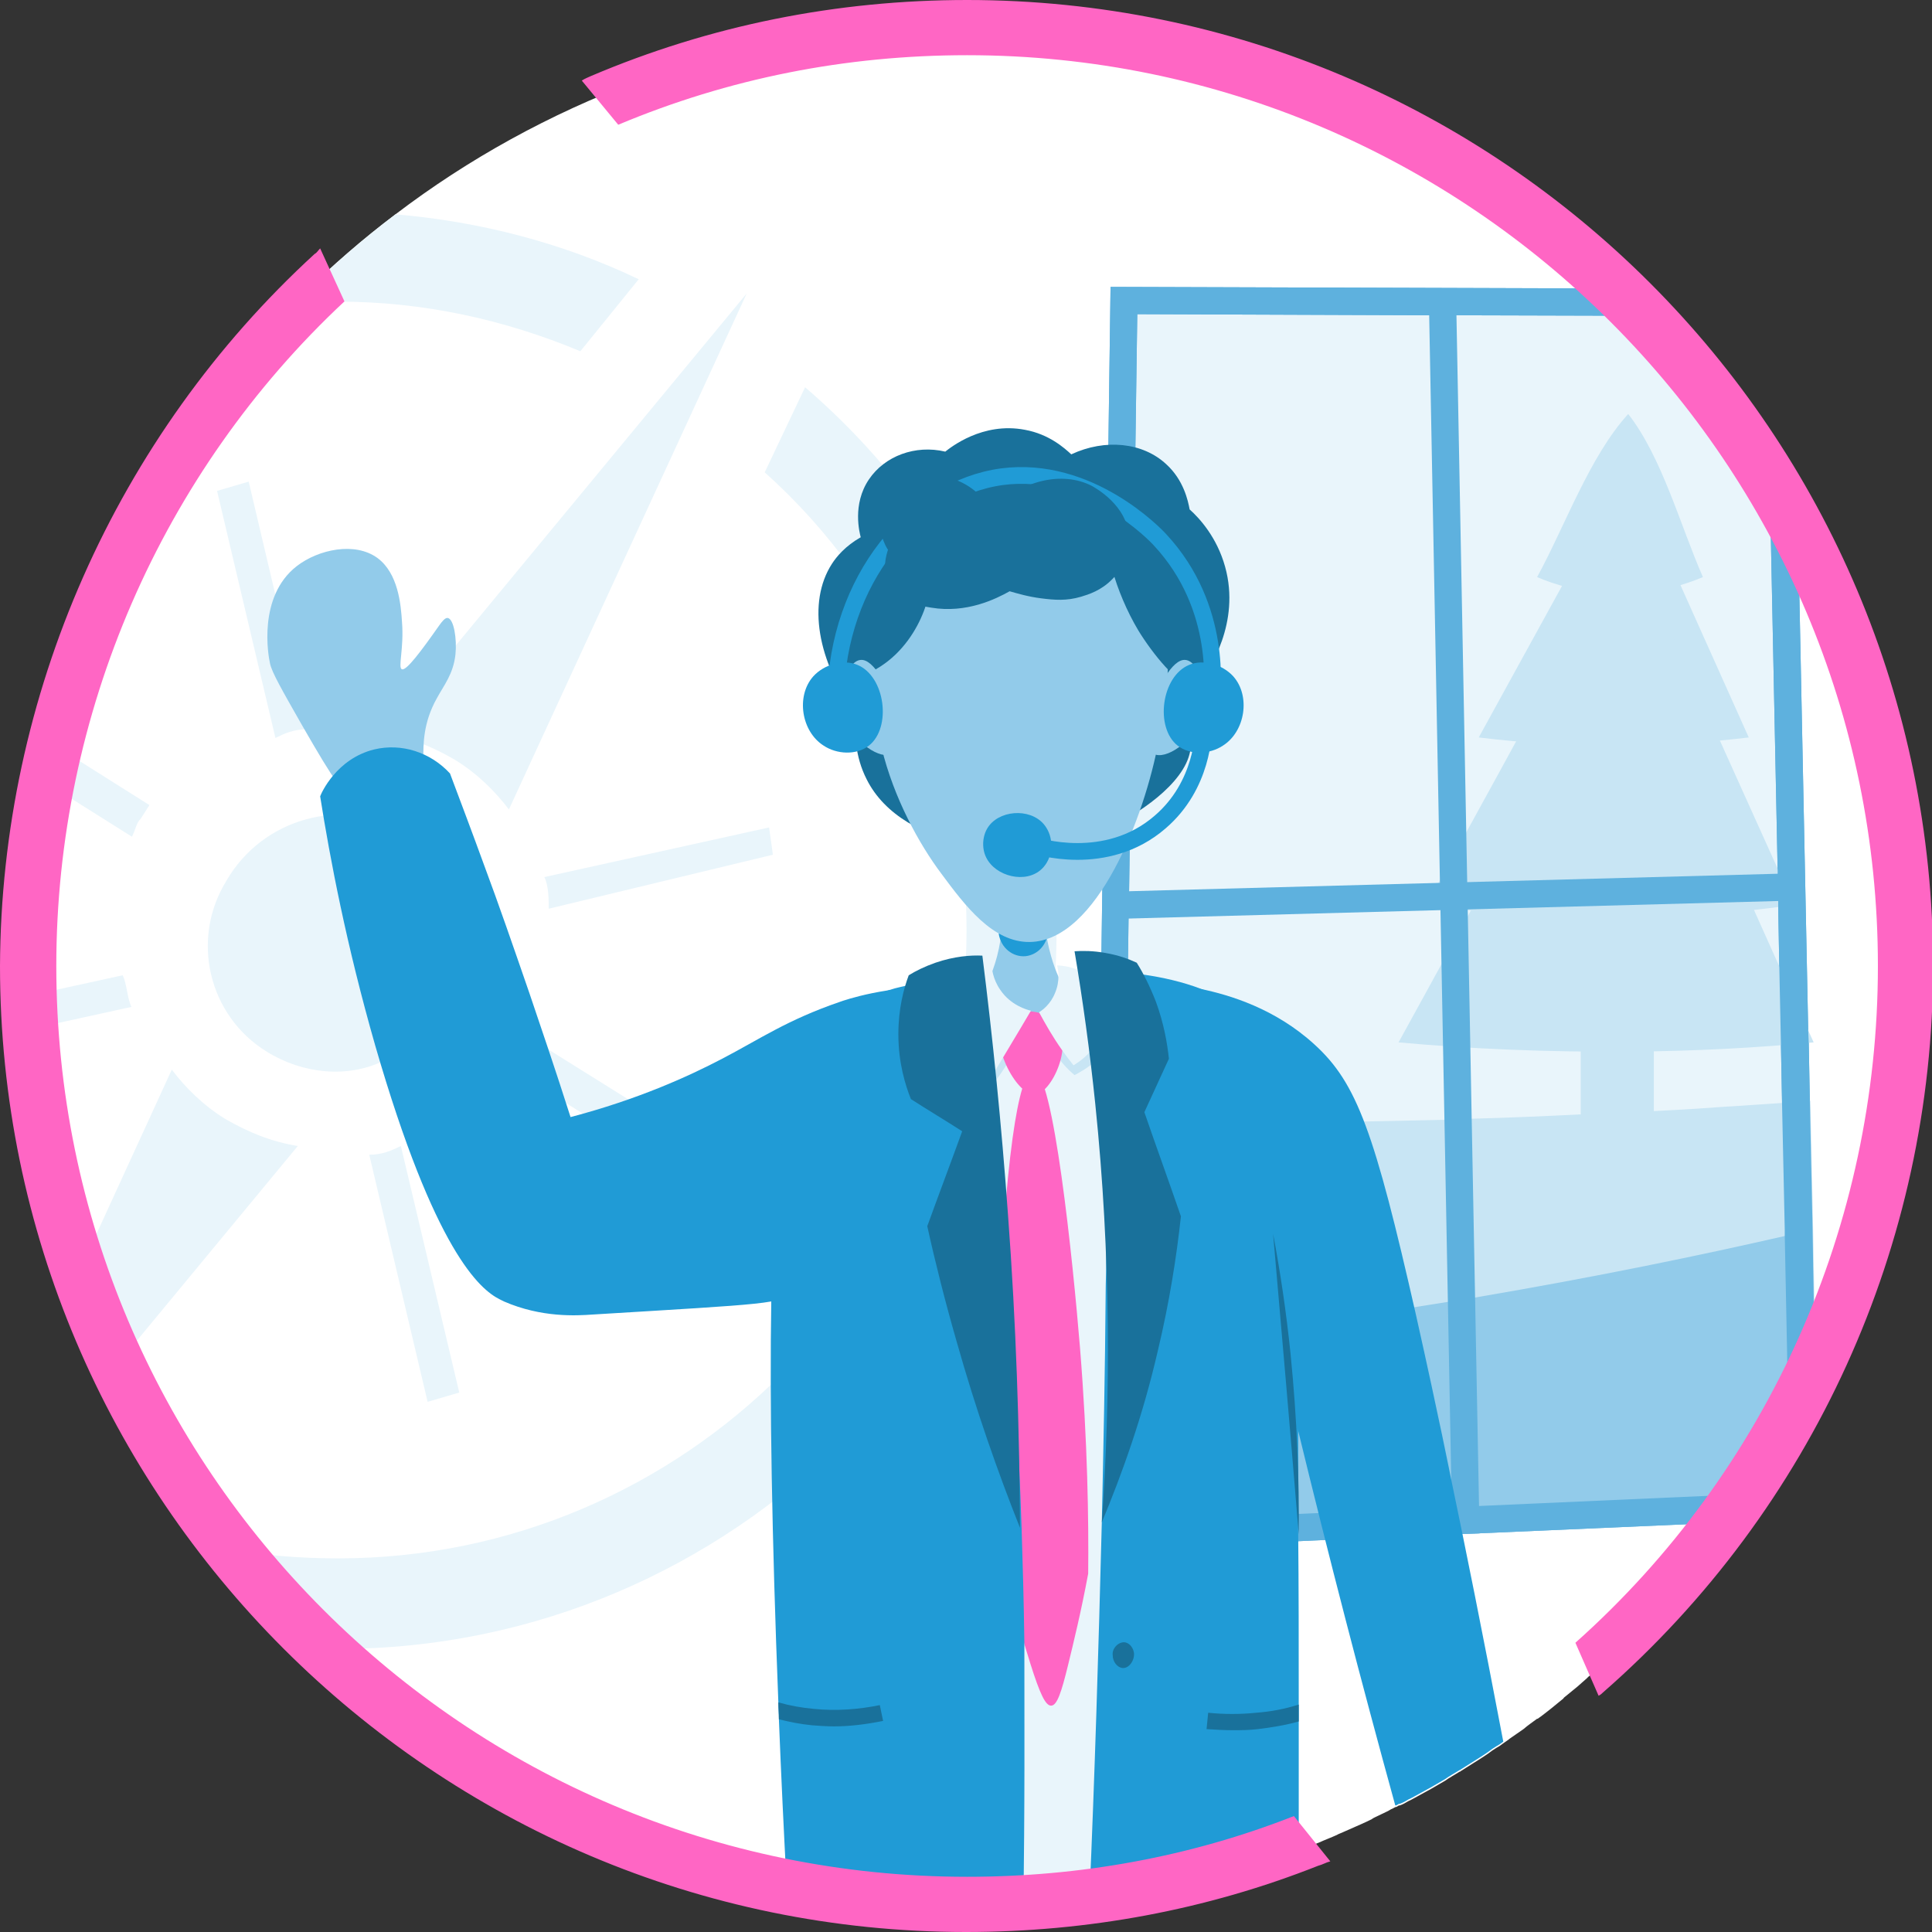
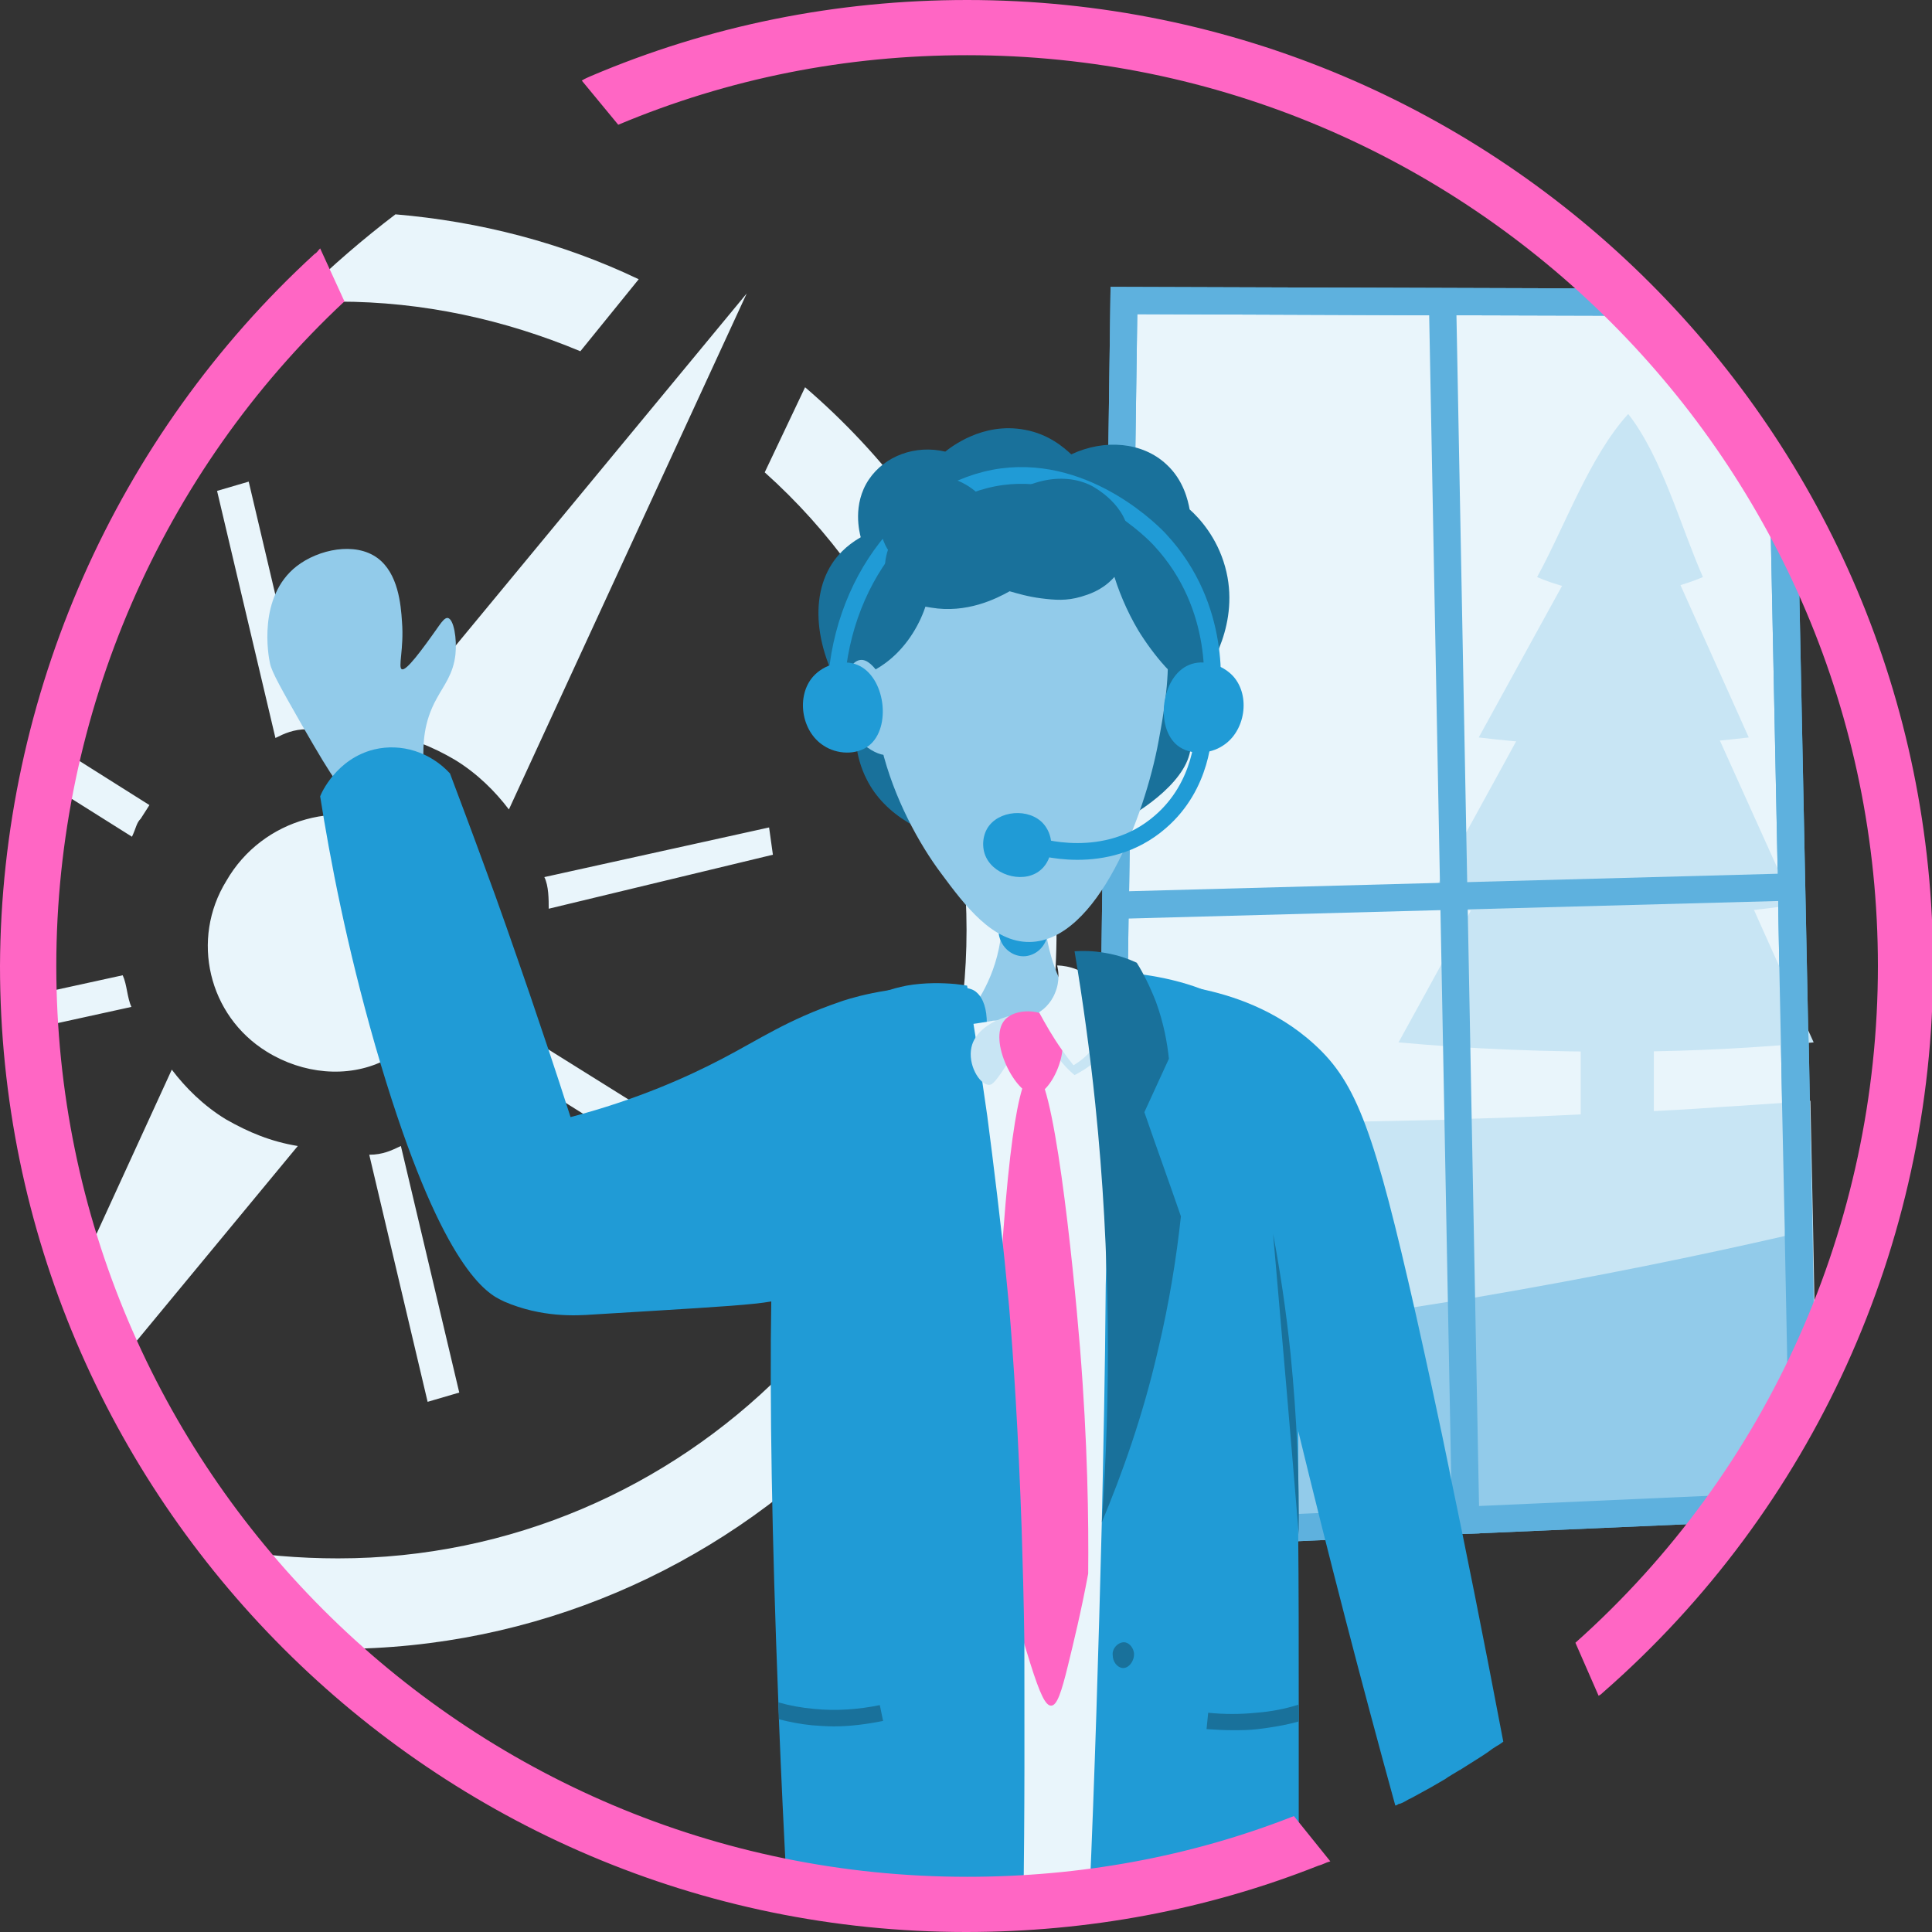
<svg xmlns="http://www.w3.org/2000/svg" width="346" height="346" viewBox="0 0 346 346" fill="none">
  <rect x="0" y="0" width="346" height="346" fill="#333333" stroke="none" />
  <g clip-path="url(#clip0_2789_9772)">
-     <path d="M342 173C342 175.833 341.902 178.568 341.805 181.304C341.609 185.895 341.219 190.388 340.632 194.882C340.535 195.371 340.535 195.859 340.437 196.445C340.437 196.543 340.437 196.738 340.339 196.836C339.655 201.916 338.679 206.8 337.506 211.684C336.334 216.667 334.966 221.649 333.306 226.435C332.036 230.147 330.766 233.86 329.203 237.474C328.812 238.353 328.421 239.232 328.128 240.112C327.151 242.261 326.175 244.508 325.198 246.657L324.807 247.341C324.416 248.22 323.928 249.099 323.537 249.978C323.342 250.369 323.146 250.76 322.951 251.053C322.951 251.15 322.853 251.248 322.853 251.346C322.853 251.443 322.755 251.443 322.755 251.541C322.365 252.323 321.974 253.104 321.486 253.886C321.192 254.472 320.802 255.058 320.509 255.644C320.411 255.839 320.313 256.035 320.118 256.23C320.02 256.328 320.02 256.523 319.923 256.621C319.727 257.012 319.434 257.402 319.239 257.793C318.946 258.184 318.75 258.672 318.457 259.063C318.36 259.258 318.164 259.552 318.066 259.747C317.871 260.138 317.676 260.431 317.383 260.821C317.09 261.212 316.894 261.603 316.601 262.091C316.406 262.482 316.113 262.775 315.917 263.166C315.038 264.631 314.061 266.097 313.084 267.562C312.694 268.148 312.303 268.734 311.912 269.32C311.717 269.613 311.521 269.906 311.326 270.102C310.74 270.981 310.154 271.763 309.568 272.642C309.372 272.837 309.275 273.032 309.079 273.326C307.418 275.572 305.758 277.721 303.999 279.871C303.413 280.554 302.827 281.336 302.241 282.02C301.85 282.508 301.362 283.094 300.971 283.583C300.287 284.462 299.506 285.243 298.822 286.025C298.138 286.806 297.454 287.49 296.771 288.174C296.673 288.272 296.575 288.369 296.477 288.565C295.891 289.151 295.403 289.737 294.817 290.323C294.621 290.616 294.328 290.812 294.035 291.105C293.645 291.495 293.254 291.886 292.863 292.277C292.57 292.57 292.277 292.863 291.984 293.254C291.886 293.352 291.691 293.547 291.593 293.645C290.909 294.328 290.225 294.915 289.542 295.598C289.346 295.696 289.249 295.891 289.053 296.087C288.369 296.673 287.783 297.357 287.099 297.943C286.611 298.431 286.025 298.92 285.536 299.408C285.146 299.701 284.853 299.994 284.462 300.287C284.364 300.385 284.266 300.483 284.169 300.58C283.583 301.069 283.094 301.557 282.508 302.046C281.824 302.632 281.043 303.218 280.359 303.804C280.261 303.902 280.066 304 279.968 304.195C279.284 304.781 278.503 305.367 277.819 305.953C277.038 306.539 276.256 307.223 275.377 307.809C275.377 307.809 275.377 307.809 275.279 307.809C274.498 308.395 273.618 308.982 272.837 309.665C271.958 310.252 271.176 310.838 270.297 311.424L270.199 311.521C269.906 311.717 269.516 312.01 269.223 312.205C268.832 312.498 268.441 312.791 268.05 312.987C267.562 313.28 266.976 313.671 266.487 314.061C265.51 314.745 264.534 315.331 263.459 316.015C262.873 316.406 262.189 316.797 261.603 317.187C261.505 317.285 261.505 317.285 261.408 317.285C260.821 317.676 260.235 317.969 259.649 318.36C259.258 318.555 258.965 318.848 258.575 319.043C257.109 319.923 255.546 320.802 254.081 321.583C253.495 321.876 252.909 322.267 252.225 322.56C251.736 322.853 251.248 323.146 250.662 323.342H250.564C250.466 323.342 250.369 323.439 250.369 323.439C250.173 323.537 250.076 323.635 249.88 323.635C249.685 323.732 249.392 323.928 249.099 324.026L248.61 324.319C247.829 324.709 246.95 325.1 246.168 325.491C245.973 325.589 245.777 325.686 245.68 325.784C245.094 326.077 244.508 326.37 243.824 326.663C242.749 327.152 241.577 327.64 240.502 328.128C240.112 328.324 239.721 328.421 239.428 328.617C238.353 329.105 237.279 329.496 236.204 329.985C235.716 330.18 235.227 330.375 234.739 330.571C234.348 330.766 233.957 330.864 233.469 331.059C233.176 331.157 232.98 331.254 232.687 331.352C232.59 331.352 232.492 331.45 232.492 331.45C231.808 331.743 231.124 331.938 230.44 332.231C229.757 332.427 229.073 332.72 228.389 333.013C228.096 333.111 227.803 333.208 227.51 333.306C226.826 333.501 226.045 333.794 225.361 333.99C224.482 334.283 223.7 334.576 222.821 334.771C222.235 334.967 221.649 335.162 221.062 335.357C220.086 335.65 219.206 335.943 218.229 336.139C218.034 336.237 217.741 336.334 217.448 336.334C216.373 336.627 215.201 336.92 214.029 337.213C212.661 337.604 211.196 337.897 209.828 338.19C209.535 338.288 209.34 338.288 209.047 338.386C207.777 338.679 206.507 338.972 205.237 339.167C204.26 339.363 203.381 339.558 202.404 339.656C201.329 339.851 200.353 340.046 199.278 340.144C197.813 340.339 196.445 340.535 194.98 340.73C192.147 341.121 189.412 341.414 186.481 341.609C185.406 341.707 184.234 341.805 183.16 341.805C179.74 342 176.321 342.098 172.902 342.098C170.167 342.098 167.529 342 164.892 341.902C163.622 341.805 162.45 341.805 161.18 341.707C154.244 341.219 147.503 340.339 140.861 339.069C137.051 338.288 133.241 337.409 129.431 336.432C128.845 336.237 128.259 336.139 127.575 335.943C122.398 334.478 117.318 332.817 112.336 330.961C110.871 330.375 109.503 329.887 108.038 329.203C107.451 328.91 106.768 328.617 106.181 328.422C105.791 328.226 105.4 328.031 105.009 327.933C102.469 326.858 100.027 325.686 97.585 324.416C97.292 324.221 96.901 324.123 96.608 323.928C96.217 323.732 95.827 323.537 95.436 323.342C94.752 322.951 94.068 322.658 93.384 322.267C93.189 322.169 93.091 322.072 92.896 321.974C92.31 321.681 91.724 321.29 91.138 320.997C91.04 320.997 90.942 320.9 90.942 320.9L88.793 319.63C88.695 319.532 88.5 319.434 88.305 319.337C88.012 319.141 87.816 319.043 87.523 318.848C85.862 317.871 84.202 316.894 82.639 315.82C82.541 315.82 82.541 315.722 82.443 315.722C81.564 315.136 80.685 314.55 79.806 314.061C78.927 313.475 77.95 312.889 77.07 312.205C75.898 311.424 74.824 310.642 73.651 309.763C73.261 309.568 72.968 309.275 72.577 308.982C71.991 308.493 71.307 308.102 70.721 307.614C70.623 307.614 70.623 307.516 70.525 307.516C70.33 307.321 70.037 307.126 69.842 306.93C65.055 303.218 60.561 299.311 56.165 295.208C55.579 294.621 54.895 294.035 54.309 293.352C54.114 293.156 53.919 292.961 53.723 292.765C51.867 290.909 50.109 289.053 48.35 287.1C47.862 286.513 47.276 285.927 46.787 285.341C44.736 283.094 42.782 280.75 40.828 278.405C40.535 278.112 40.242 277.721 40.047 277.331C39.656 276.745 39.168 276.158 38.777 275.67C36.921 273.228 35.065 270.786 33.404 268.148C32.818 267.367 32.33 266.585 31.841 265.804C31.646 265.51 31.548 265.315 31.353 265.022C30.864 264.241 30.376 263.459 29.887 262.775C29.399 262.091 29.008 261.408 28.52 260.626C28.031 259.747 27.543 258.965 27.054 258.086C26.859 257.793 26.761 257.5 26.566 257.207C26.175 256.523 25.784 255.839 25.394 255.253C25.101 254.765 24.808 254.276 24.612 253.788C24.515 253.593 24.417 253.397 24.319 253.104C24.221 252.909 24.124 252.713 24.026 252.518C23.538 251.639 23.049 250.76 22.561 249.783C21.975 248.708 21.486 247.634 20.9 246.559C20.705 246.071 20.412 245.582 20.216 245.094C20.021 244.605 19.728 244.117 19.532 243.531C19.239 242.945 19.044 242.456 18.751 241.87C18.555 241.479 18.458 241.089 18.262 240.795C18.165 240.502 17.969 240.112 17.872 239.819C17.676 239.33 17.481 238.842 17.285 238.353C17.09 237.767 16.797 237.279 16.602 236.693C15.82 234.836 15.136 232.883 14.355 231.027C14.159 230.538 13.964 230.05 13.769 229.561C13.671 229.366 13.573 229.073 13.573 228.878C13.476 228.584 13.378 228.291 13.28 228.096C12.792 226.631 12.303 225.263 11.815 223.798C11.522 222.821 11.229 221.942 10.936 220.965C10.838 220.769 10.838 220.476 10.741 220.281C10.447 219.304 10.252 218.425 9.959 217.448C9.861 216.96 9.666 216.373 9.568 215.885C9.471 215.397 9.275 214.81 9.177 214.322C9.08 213.834 8.884 213.247 8.787 212.759C8.494 211.587 8.201 210.512 8.005 209.34C7.81 208.558 7.712 207.777 7.517 206.995C7.517 206.898 7.517 206.898 7.517 206.8C7.419 206.116 7.224 205.53 7.126 204.846C7.028 204.26 6.931 203.674 6.833 203.088C6.735 202.697 6.735 202.306 6.638 202.013C6.638 201.818 6.54 201.525 6.54 201.232C6.442 200.841 6.442 200.45 6.345 200.06C6.247 199.278 6.149 198.497 5.954 197.715C5.856 197.031 5.758 196.347 5.661 195.664C5.563 194.98 5.465 194.296 5.368 193.612C5.368 193.417 5.368 193.319 5.27 193.124C5.172 192.44 5.075 191.756 5.075 191.072C4.977 190.291 4.879 189.509 4.879 188.728C4.782 187.751 4.684 186.774 4.684 185.895C4.684 185.602 4.684 185.309 4.586 185.113C4.586 184.82 4.488 184.527 4.488 184.234C4.391 183.16 4.391 182.183 4.293 181.108C4.195 180.131 4.195 179.252 4.195 178.275C4 177.005 4 175.247 4 173.586V173C4 172.805 4 172.512 4 172.316C4 169.581 4.098 166.846 4.195 164.11C4.293 162.645 4.391 161.18 4.488 159.714C4.488 159.617 4.488 159.421 4.488 159.226C4.684 156.784 4.879 154.439 5.27 151.997C5.27 151.802 5.368 151.509 5.368 151.313C5.465 150.239 5.661 149.164 5.856 148.09C6.051 146.722 6.247 145.354 6.54 143.987C6.735 142.912 6.931 141.838 7.126 140.763C7.224 140.372 7.224 139.982 7.321 139.591C7.614 138.223 7.908 136.856 8.201 135.488C8.396 134.609 8.591 133.73 8.787 132.85C8.982 132.167 9.177 131.385 9.373 130.701C10.154 127.575 11.034 124.449 12.108 121.421C12.206 121.225 12.206 121.03 12.303 120.835C13.183 118.197 14.062 115.56 15.039 112.922C17.872 105.498 21.193 98.367 24.905 91.528C27.64 86.644 30.473 81.955 33.599 77.364C39.265 69.158 45.615 61.441 52.649 54.309C53.235 53.723 53.723 53.235 54.309 52.649C59.487 47.569 64.957 42.782 70.819 38.386C83.909 28.422 98.464 20.412 114.094 14.55C114.973 14.257 115.853 13.867 116.732 13.573C134.316 7.419 153.267 4 173 4C214.224 4 252.127 18.849 281.434 43.368C284.56 46.006 287.686 48.741 290.616 51.672C291.105 52.16 291.691 52.649 292.179 53.235C292.472 53.528 292.765 53.821 293.058 54.114C293.84 54.895 294.621 55.775 295.403 56.556C299.408 60.757 303.218 65.25 306.832 69.842C310.447 74.531 313.768 79.415 316.894 84.397C317.773 85.765 318.653 87.23 319.434 88.695C319.629 88.989 319.727 89.281 319.923 89.575C320.606 90.747 321.29 92.017 321.974 93.287C325.1 99.148 327.933 105.302 330.375 111.554C332.915 118.002 335.064 124.645 336.725 131.385C337.018 132.46 337.213 133.534 337.506 134.609C339.167 141.74 340.437 149.067 341.121 156.588C341.316 158.445 341.414 160.301 341.609 162.157C341.805 165.087 341.902 168.116 342 171.046C342 171.632 342 172.316 342 173Z" fill="white" />
    <path d="M144.182 69.353L136.953 84.592C160.301 105.497 173.098 135.292 173.098 166.552C173.098 228.486 122.495 279.089 60.561 279.089C53.528 279.089 46.69 278.503 40.145 277.33C40.438 277.721 40.731 278.014 40.926 278.405C42.88 280.749 44.834 283.094 46.885 285.341C47.373 285.927 47.959 286.513 48.448 287.099C50.206 289.053 51.965 290.909 53.821 292.765C54.016 292.96 54.212 293.156 54.407 293.351C54.993 293.937 55.677 294.523 56.263 295.207C57.728 295.305 59.096 295.305 60.561 295.305C131.287 295.305 189.216 237.474 189.216 166.65C189.216 129.724 172.316 93.482 144.182 69.353ZM70.819 38.386C65.055 42.782 59.487 47.568 54.309 52.648C53.723 53.234 53.235 53.723 52.648 54.309C55.286 54.114 57.924 54.016 60.561 54.016C75.801 54.016 90.356 57.239 103.935 62.905L114.387 50.011C100.711 43.465 85.862 39.656 70.819 38.386ZM72.675 148.968C61.44 142.521 46.983 146.526 40.535 157.76C34.088 168.213 37.312 181.889 47.764 188.337C54.212 192.342 62.222 193.123 68.669 189.997C70.232 189.216 71.112 188.337 72.675 187.555C73.847 186.774 75.312 185.699 76.582 184.527C77.852 183.355 79.122 181.889 79.903 180.326C81.466 177.103 83.127 173.879 83.127 170.655V166.65C83.127 159.421 79.903 152.974 72.675 148.968ZM40.438 200.45C36.432 198.008 33.209 194.784 30.766 191.56L13.573 229.073C13.671 229.268 13.769 229.561 13.769 229.756C13.964 230.245 14.159 230.733 14.355 231.222C15.039 233.175 15.82 235.031 16.602 236.888C16.797 237.376 17.09 237.962 17.285 238.548C17.481 239.037 17.676 239.525 17.872 240.014C17.969 240.307 18.165 240.697 18.262 240.99C18.458 241.381 18.555 241.772 18.751 242.065C18.946 242.651 19.239 243.14 19.532 243.726C19.728 244.214 20.021 244.703 20.216 245.289L53.332 205.237C48.546 204.455 44.54 202.794 40.438 200.45ZM71.795 205.237C70.135 206.018 68.572 206.8 66.129 206.8L76.582 251.052L82.248 249.392L71.795 205.237ZM44.54 86.253L38.874 87.913L49.327 132.166C50.89 131.385 52.551 130.603 54.993 130.603L44.54 86.253ZM21.974 174.66L4.098 178.568C4.098 179.545 4.195 180.424 4.195 181.401C4.293 182.378 4.293 183.452 4.391 184.527L23.538 180.326C22.756 178.666 22.756 176.321 21.974 174.66ZM137.735 148.187L97.487 157.077C98.269 158.64 98.269 161.082 98.269 162.742L138.418 153.071L137.735 148.187ZM97.585 187.555C96.803 189.118 96.803 189.997 96.022 190.779C95.24 191.56 95.24 192.44 94.459 193.221L135.488 218.913L138.712 213.247L97.585 187.555ZM8.787 132.85C8.591 133.729 8.396 134.608 8.201 135.488C7.907 136.855 7.614 138.223 7.321 139.59L23.635 149.848C24.417 148.187 24.417 147.405 25.198 146.624L26.761 144.182L8.787 132.85Z" fill="#E9F5FB" />
    <path d="M81.467 136.074C85.472 138.516 88.696 141.74 91.138 144.964L133.73 52.551L68.572 131.385C73.457 132.069 77.462 133.729 81.467 136.074Z" fill="#E9F5FB" />
    <path d="M322.853 251.248C322.853 251.346 322.755 251.346 322.755 251.444C322.364 252.225 321.974 253.007 321.485 253.788C321.192 254.374 320.801 254.961 320.508 255.547C320.411 255.742 320.313 255.937 320.118 256.133C320.02 256.23 320.02 256.426 319.922 256.524C319.727 256.914 319.434 257.305 319.238 257.696C318.945 258.087 318.75 258.575 318.457 258.966C318.359 259.161 318.164 259.454 318.066 259.65C317.871 260.04 317.675 260.333 317.382 260.724C317.089 261.115 316.894 261.506 316.601 261.994C316.405 262.385 316.112 262.678 315.917 263.069C315.038 264.534 314.061 265.999 313.084 267.465C312.693 268.051 312.303 268.637 311.912 269.223C311.716 269.516 311.521 269.809 311.326 270.004L264.826 272.056L259.942 272.251L198.105 274.987L198.594 242.652L199.18 201.135L199.668 164.502L199.766 159.617L201.231 53.821L255.839 54.017H260.723L293.058 54.114C293.84 54.896 294.621 55.775 295.403 56.556C299.408 60.757 303.218 65.251 306.832 69.842C310.447 74.531 313.768 79.415 316.894 84.398C317.773 85.765 318.652 87.231 319.434 88.696L320.801 156.394L320.899 161.278V161.669V162.059L321.192 178.764L321.388 186.872L321.583 197.227V197.422L322.071 220.77L322.853 251.248Z" fill="#E9F5FB" />
    <path d="M324.612 220.281L324.124 197.227L323.928 186.774L323.83 184.527L321.974 93.287C321.291 92.017 320.607 90.845 319.923 89.575C319.728 89.282 319.63 88.989 319.435 88.696C318.653 87.23 317.774 85.863 316.895 84.397L318.36 156.003V156.491L318.458 161.375V162.45L318.653 173.098L318.946 187.067L319.141 197.227V197.52L319.63 220.281V221.258L320.314 255.547C320.607 254.96 320.998 254.374 321.291 253.788C321.681 253.007 322.17 252.225 322.561 251.444C322.561 251.346 322.658 251.346 322.658 251.248C322.756 251.151 322.756 251.053 322.756 250.955C322.951 250.564 323.147 250.271 323.342 249.881C323.83 249.001 324.221 248.122 324.612 247.243L325.003 246.559L324.612 220.281ZM259.943 269.907L200.646 272.544L201.037 243.14V242.359L201.623 201.232L202.111 164.501L202.209 159.617L203.674 56.263L255.937 56.459H260.822L295.501 56.556C294.72 55.775 293.938 54.896 293.157 54.114C292.863 53.821 292.57 53.528 292.277 53.235C291.789 52.746 291.203 52.16 290.714 51.672L198.888 51.379L196.836 201.232L196.25 243.14L195.762 277.624L262.385 274.693H262.483L265.022 274.596L309.666 272.642C310.252 271.763 310.838 270.981 311.424 270.102C311.62 269.809 311.815 269.614 312.01 269.321C312.401 268.734 312.792 268.148 313.183 267.562L264.827 269.711L259.943 269.907Z" fill="#5EB1DE" />
    <path d="M325.198 246.559L324.807 247.243C324.417 248.122 323.928 249.001 323.537 249.88C323.342 250.271 323.147 250.662 322.951 250.955C322.951 251.053 322.854 251.15 322.854 251.248C322.854 251.346 322.756 251.346 322.756 251.443C322.365 252.225 321.974 253.006 321.486 253.788C321.193 254.374 320.802 254.96 320.509 255.546C320.411 255.742 320.314 255.937 320.118 256.132C320.021 256.23 320.021 256.425 319.923 256.523C319.728 256.914 319.435 257.305 319.239 257.695C318.946 258.086 318.751 258.575 318.458 258.965C318.36 259.161 318.165 259.454 318.067 259.649C317.872 260.04 317.676 260.333 317.383 260.724C317.09 261.114 316.895 261.505 316.602 261.994C316.406 262.384 316.113 262.677 315.918 263.068C315.039 264.534 314.062 265.999 313.085 267.464C312.694 268.05 312.303 268.636 311.913 269.223C311.717 269.516 311.522 269.809 311.326 270.004C310.74 270.883 310.154 271.665 309.568 272.544L264.925 274.498L262.385 274.595H262.287L195.664 277.526L196.153 243.042L196.739 201.134C197.52 201.134 198.399 201.134 199.181 201.134C199.962 201.134 200.842 201.134 201.623 201.134C222.821 201.232 242.261 200.939 258.673 200.548C260.333 200.548 261.994 200.45 263.557 200.353C270.786 200.157 277.331 199.864 283.095 199.571C288.077 199.376 292.375 199.18 296.185 198.985C302.046 198.692 306.344 198.399 308.884 198.203C312.499 198.008 316.015 197.715 319.337 197.52C320.118 197.422 320.998 197.422 321.779 197.324C322.561 197.227 323.44 197.227 324.221 197.129L324.71 220.183L325.198 246.559Z" fill="#C8E5F4" />
    <path d="M291.593 74.141C284.657 81.76 280.261 94.264 275.279 103.349C278.21 104.619 283.29 106.28 289.737 106.378C296.575 106.475 301.948 104.619 304.976 103.349C300.971 94.264 297.65 81.858 291.593 74.141Z" fill="#C8E5F4" />
    <path d="M291.495 83.616C282.605 99.735 273.716 115.853 264.826 132.069C272.739 133.046 281.726 133.632 291.593 133.535C299.408 133.437 306.637 132.851 313.182 132.069C305.953 115.951 298.724 99.832 291.495 83.616Z" fill="#C8E5F4" />
    <path d="M291.496 96.706C287.686 100.809 285.342 107.452 282.606 112.434C279.676 117.904 276.647 123.277 273.717 128.748C267.66 139.884 261.506 151.02 255.449 162.059C264.73 163.427 275.378 164.404 287.295 164.404C300.093 164.501 311.522 163.427 321.291 162.059C314.648 147.406 309.764 136.465 306.442 129.138C304 123.766 301.656 118.393 299.213 113.118C296.869 107.94 294.915 101.102 291.496 96.706Z" fill="#C8E5F4" />
    <path d="M291.398 112.825C287.1 117.612 284.267 125.232 281.141 130.897C277.722 137.052 274.303 143.304 270.884 149.458C264.045 161.864 257.305 174.271 250.467 186.677C263.166 187.849 277.038 188.436 291.984 188.338C303.609 188.24 314.648 187.654 324.807 186.677C317.285 170.168 311.815 157.762 308.103 149.458C305.27 143.304 302.534 137.052 299.701 130.897C297.259 125.134 295.208 117.71 291.398 112.825Z" fill="#C8E5F4" />
    <path d="M295.109 209.048H284.168C283.582 209.048 283.094 208.559 283.094 207.973V177.69C283.094 177.104 283.582 176.615 284.168 176.615H295.109C295.695 176.615 296.184 177.104 296.184 177.69V207.973C296.086 208.559 295.695 209.048 295.109 209.048Z" fill="#C8E5F4" />
    <path d="M325.198 246.559L324.807 247.243C324.417 248.122 323.928 249.002 323.537 249.881C323.342 250.271 323.147 250.662 322.951 250.955C322.951 251.053 322.854 251.151 322.854 251.248C322.854 251.346 322.756 251.346 322.756 251.444C322.365 252.225 321.974 253.007 321.486 253.788C321.193 254.374 320.802 254.96 320.509 255.547C320.411 255.742 320.314 255.937 320.118 256.133C320.021 256.23 320.021 256.426 319.923 256.523C319.728 256.914 319.435 257.305 319.239 257.696C318.946 258.086 318.751 258.575 318.458 258.966C318.36 259.161 318.165 259.454 318.067 259.649C317.872 260.04 317.676 260.333 317.383 260.724C317.09 261.115 316.895 261.506 316.602 261.994C316.406 262.385 316.113 262.678 315.918 263.069C315.039 264.534 314.062 265.999 313.085 267.465C312.694 268.051 312.303 268.637 311.913 269.223C311.717 269.516 311.522 269.809 311.326 270.004C310.74 270.884 310.154 271.665 309.568 272.544L264.925 274.498L262.385 274.596H262.287L195.664 277.526L196.153 243.043C196.934 242.945 197.813 242.847 198.595 242.652C199.376 242.554 200.255 242.456 201.037 242.261C216.96 239.917 234.837 237.084 255.449 233.762C256.719 233.567 257.989 233.371 259.161 233.176C260.822 232.883 262.483 232.59 264.046 232.395C286.416 228.585 304.684 224.775 319.63 221.356C320.411 221.16 321.291 220.965 322.072 220.77C322.854 220.574 323.733 220.379 324.514 220.184L325.198 246.559Z" fill="#92CBEA" />
    <path d="M324.612 220.281L324.124 197.227L323.928 186.774L323.83 184.527L321.974 93.287C321.291 92.017 320.607 90.845 319.923 89.575C319.728 89.282 319.63 88.989 319.435 88.696C318.653 87.23 317.774 85.863 316.895 84.397L318.36 156.003V156.491L318.458 161.375V162.45L318.653 173.098L318.946 187.067L319.141 197.227V197.52L319.63 220.281V221.258L320.314 255.547C320.607 254.96 320.998 254.374 321.291 253.788C321.681 253.007 322.17 252.225 322.561 251.444C322.561 251.346 322.658 251.346 322.658 251.248C322.756 251.151 322.756 251.053 322.756 250.955C322.951 250.564 323.147 250.271 323.342 249.881C323.83 249.001 324.221 248.122 324.612 247.243L325.003 246.559L324.612 220.281ZM259.943 269.907L200.646 272.544L201.037 243.14V242.359L201.623 201.232L202.111 164.501L202.209 159.617L203.674 56.263L255.937 56.459H260.822L295.501 56.556C294.72 55.775 293.938 54.896 293.157 54.114C292.863 53.821 292.57 53.528 292.277 53.235C291.789 52.746 291.203 52.16 290.714 51.672L198.888 51.379L196.836 201.232L196.25 243.14L195.762 277.624L262.385 274.693H262.483L265.022 274.596L309.666 272.642C310.252 271.763 310.838 270.981 311.424 270.102C311.62 269.809 311.815 269.614 312.01 269.321C312.401 268.734 312.792 268.148 313.183 267.562L264.827 269.711L259.943 269.907Z" fill="#5EB1DE" />
    <path d="M260.764 52.719L255.881 52.812L260.088 274.714L264.972 274.621L260.764 52.719Z" fill="#5EB1DE" />
    <path d="M320.997 156.407L199.033 159.695L199.165 164.578L321.128 161.289L320.997 156.407Z" fill="#5EB1DE" />
    <path d="M198.301 148.382C203.479 146.038 212.075 140.47 213.15 134.511C213.248 133.729 213.931 130.017 215.006 123.667C215.201 122.593 215.397 121.811 215.494 121.225C216.374 120.053 222.235 111.652 219.402 101.492C217.937 96.217 214.811 92.798 213.052 91.235C212.759 89.672 211.978 85.96 208.852 83.127C204.651 79.219 197.911 78.535 191.854 81.368C190.584 80.196 187.849 77.754 183.55 76.972C175.931 75.507 170.167 80.196 169.288 80.88C163.915 79.61 158.445 81.661 155.612 85.862C152.583 90.356 153.951 95.435 154.146 96.217C151.411 97.78 149.848 99.636 148.969 101.004C144.573 107.842 146.331 118.49 153.365 127.868C152.974 131.091 153.072 135.39 155.221 139.59C161.571 152.29 183.648 155.123 198.301 148.382Z" fill="#19719B" />
    <path d="M178.178 154.928C178.96 157.468 180.523 163.72 178.569 171.242C176.81 177.982 173.001 182.28 171.145 184.234C171.633 184.723 177.592 190.486 185.602 188.63C190.78 187.458 193.71 183.843 194.492 182.671C192.734 180.62 189.803 176.81 188.24 171.242C186.091 163.915 187.458 157.663 188.24 154.928C184.821 154.928 181.499 154.928 178.178 154.928Z" fill="#92CBEA" />
    <path d="M178.861 167.237C178.959 167.041 180.522 164.99 183.16 165.087C185.016 165.087 186.676 166.162 187.556 167.725C187.067 169.679 185.504 171.046 183.648 171.242C181.401 171.437 179.252 169.776 178.861 167.237Z" fill="#209BD6" />
    <path d="M183.648 93.189C170.069 93.97 162.449 105.204 161.375 106.865C150.434 123.472 160.593 145.842 168.604 156.49C172.804 162.156 177.786 168.799 184.429 168.701C196.542 168.506 205.041 146.038 207.483 132.752C209.144 123.765 211.879 108.819 202.404 99.636C195.175 92.7 185.308 93.091 183.648 93.189Z" fill="#92CBEA" />
    <path d="M63.883 143.205C61.343 142.032 60.073 140.274 54.114 129.919C50.499 123.569 48.643 120.346 48.35 118.783C48.057 117.513 46.103 106.865 53.137 101.394C57.044 98.366 63.59 96.998 67.595 99.929C71.307 102.664 71.795 108.232 71.991 111.358C72.381 116.145 71.209 119.662 71.991 119.857C72.772 120.15 75.41 116.633 78.633 112.042C79.122 111.358 79.708 110.577 80.196 110.674C81.271 110.87 81.857 114.387 81.564 117.22C81.173 120.736 79.513 122.69 78.243 125.035C73.358 133.729 78.145 140.274 73.847 143.498C70.33 146.233 64.371 143.498 63.883 143.205Z" fill="#92CBEA" />
    <path d="M57.338 142.619C59.096 153.755 62.027 169.19 67.204 187.262C77.852 224.091 85.96 230.929 89.477 232.687C89.868 232.883 90.259 233.078 90.259 233.078C96.999 236.009 103.251 235.618 106.084 235.422C138.028 233.469 139.396 233.566 142.522 231.319C147.113 228.096 154.733 220.574 160.301 215.103C160.789 214.615 160.985 214.419 161.18 214.224C174.466 200.743 179.936 181.987 174.856 177.689C173.88 176.81 172.121 176.712 168.8 176.712C158.836 176.517 151.411 179.056 150.337 179.447C140.959 182.671 136.074 186.09 129.334 189.607C123.18 192.83 114.095 196.933 102.177 200.059C99.441 191.463 96.901 184.039 94.85 177.982C91.919 169.483 89.282 161.863 86.84 155.318C84.495 148.871 82.346 143.205 80.588 138.516C77.071 134.706 71.893 133.046 67.009 134.218C60.269 135.878 57.533 142.033 57.338 142.619Z" fill="#209BD6" />
    <path d="M213.345 288.564C211.977 305.073 210.61 321.582 209.242 338.092C207.972 338.385 206.702 338.678 205.432 338.873C204.455 339.069 203.576 339.264 202.599 339.362C201.525 339.557 200.548 339.752 199.473 339.85C198.008 340.045 196.64 340.241 195.175 340.436C192.342 340.827 189.607 341.12 186.676 341.315C185.602 341.413 184.429 341.511 183.355 341.511C179.936 341.706 176.517 341.804 173.098 341.804C170.362 341.804 167.725 341.706 165.087 341.608C162.547 300.482 159.91 259.258 157.37 218.131C156.686 207.483 156.002 196.933 155.416 186.285C157.37 185.992 159.324 185.601 161.18 185.308C164.696 184.722 167.92 184.233 170.948 183.843C171.144 183.843 171.437 183.745 171.632 183.745C172.609 183.549 173.488 183.452 174.367 183.354C175.247 183.256 176.126 183.061 176.907 182.963C177.103 182.963 177.298 182.866 177.493 182.866C177.787 182.768 178.177 182.768 178.47 182.768C179.056 182.67 179.545 182.573 180.033 182.573C181.596 182.377 182.964 182.182 184.136 181.986C184.332 181.986 184.527 181.889 184.722 181.889C185.309 181.791 185.797 181.791 186.285 181.693C186.383 181.693 186.383 181.693 186.481 181.693C186.774 181.693 187.067 181.596 187.36 181.596C188.63 181.498 189.704 181.498 190.877 181.498C191.854 181.498 192.83 181.498 193.71 181.596C193.905 181.596 194.1 181.596 194.296 181.596C195.566 181.693 196.738 181.791 197.91 181.986C198.106 181.986 198.203 181.986 198.399 182.084C199.082 182.182 199.766 182.28 200.352 182.377C203.576 183.061 206.311 183.843 208.754 184.722C209.73 185.113 210.707 185.503 211.587 185.894C212.075 220.28 212.661 254.373 213.345 288.564Z" fill="#E9F5FB" />
    <path d="M185.113 191.756C183.062 191.853 180.424 200.45 178.568 239.33C179.154 253.592 179.741 267.757 180.327 282.019C181.694 288.564 183.257 293.937 184.527 297.942C186.286 303.511 187.263 305.464 188.239 305.464C189.314 305.464 190.096 303.022 191.268 298.236C192.245 294.23 193.612 288.662 194.882 281.824C194.98 272.348 194.785 258.379 193.417 241.381C192.147 225.849 188.63 191.56 185.113 191.756Z" fill="#FF66C4" />
-     <path d="M183.256 341.707C179.837 341.902 176.418 342 172.999 342C170.264 342 167.626 341.902 164.989 341.804C163.719 341.707 162.546 341.707 161.277 341.609C154.341 341.121 147.6 340.241 140.957 338.972C140.371 328.128 139.883 317.773 139.492 307.907C139.492 306.832 139.394 305.855 139.394 304.878C138.222 275.181 137.831 250.564 138.125 233.176C138.32 220.085 138.808 211.098 139.59 207.191C141.544 197.129 146.819 188.435 146.819 188.435C148.577 185.504 150.14 182.964 152.973 180.717C154.634 179.35 156.49 178.373 158.248 177.689C159.616 177.103 160.983 176.81 162.351 176.517C165.672 175.93 168.798 176.028 171.045 176.224C171.925 176.321 172.608 176.419 173.194 176.517C173.194 176.712 173.292 176.907 173.292 177.103C173.488 178.373 173.683 179.643 173.976 181.108C174.074 181.889 174.269 182.671 174.367 183.55C174.464 184.332 174.66 185.211 174.757 186.09C174.855 186.383 174.855 186.676 174.855 186.969C175.051 188.337 175.246 189.704 175.539 191.17C175.539 191.267 175.539 191.267 175.539 191.365C175.637 192.147 175.734 193.026 175.93 193.807C176.223 195.761 176.516 197.813 176.809 199.864C176.809 199.864 178.177 210.121 179.642 223.211C180.033 226.63 180.326 230.245 180.716 233.957C181.498 243.14 182.377 256.621 182.963 273.716C183.159 279.968 183.354 286.806 183.452 294.035C183.452 308.102 183.549 324.221 183.256 341.707Z" fill="#209BD6" />
+     <path d="M183.256 341.707C179.837 341.902 176.418 342 172.999 342C170.264 342 167.626 341.902 164.989 341.804C163.719 341.707 162.546 341.707 161.277 341.609C154.341 341.121 147.6 340.241 140.957 338.972C140.371 328.128 139.883 317.773 139.492 307.907C139.492 306.832 139.394 305.855 139.394 304.878C138.222 275.181 137.831 250.564 138.125 233.176C138.32 220.085 138.808 211.098 139.59 207.191C141.544 197.129 146.819 188.435 146.819 188.435C148.577 185.504 150.14 182.964 152.973 180.717C154.634 179.35 156.49 178.373 158.248 177.689C159.616 177.103 160.983 176.81 162.351 176.517C165.672 175.93 168.798 176.028 171.045 176.224C171.925 176.321 172.608 176.419 173.194 176.517C173.488 178.373 173.683 179.643 173.976 181.108C174.074 181.889 174.269 182.671 174.367 183.55C174.464 184.332 174.66 185.211 174.757 186.09C174.855 186.383 174.855 186.676 174.855 186.969C175.051 188.337 175.246 189.704 175.539 191.17C175.539 191.267 175.539 191.267 175.539 191.365C175.637 192.147 175.734 193.026 175.93 193.807C176.223 195.761 176.516 197.813 176.809 199.864C176.809 199.864 178.177 210.121 179.642 223.211C180.033 226.63 180.326 230.245 180.716 233.957C181.498 243.14 182.377 256.621 182.963 273.716C183.159 279.968 183.354 286.806 183.452 294.035C183.452 308.102 183.549 324.221 183.256 341.707Z" fill="#209BD6" />
    <path d="M186.09 181.303C186.383 182.769 186.871 184.918 188.141 187.262C189.509 189.802 191.267 191.561 192.44 192.537C193.416 192.049 199.766 188.728 200.255 183.257C200.352 182.378 200.45 181.108 199.668 180.033C197.812 177.396 192.146 178.177 188.63 179.838C187.457 180.326 186.676 180.913 186.09 181.303Z" fill="#C8E5F4" />
    <path d="M184.722 182.182C185.211 182.768 183.745 185.015 181.01 189.508C178.275 193.904 177.689 194.295 177.103 194.295C175.344 194.197 173.293 190.583 173.977 187.555C175.051 182.573 183.55 180.619 184.722 182.182Z" fill="#C8E5F4" />
    <path d="M179.937 182.671C181.793 180.522 186.579 180.619 188.826 182.866C192.636 186.676 188.338 195.859 185.309 196.054C181.988 196.152 176.811 186.285 179.937 182.671Z" fill="#FF66C4" />
-     <path d="M184.625 181.01C183.844 180.814 181.011 180.033 179.155 177.297C177.787 175.344 177.592 173.39 177.592 172.511C173.196 173.097 171.633 175.148 171.242 175.734C168.507 179.642 170.363 187.359 177.397 193.123C179.839 189.02 182.281 185.015 184.625 181.01Z" fill="#E9F5FB" />
-     <path d="M175.931 171.144C177.787 185.895 179.35 201.33 180.522 217.546C181.987 237.181 182.573 255.937 182.671 273.619C178.666 263.557 174.758 252.42 171.339 240.307C169.288 233.176 167.529 226.24 166.064 219.597C168.116 213.931 170.265 208.265 172.316 202.599C169.288 200.646 166.162 198.79 163.134 196.836C162.157 194.394 160.887 190.389 160.887 185.211C160.887 180.62 161.864 177.005 162.743 174.661C164.013 173.879 165.576 173.098 167.529 172.414C170.949 171.242 173.879 171.046 175.931 171.144Z" fill="#19719B" />
    <path d="M189.314 172.902C189.509 173.586 189.9 175.638 188.923 177.884C188.141 179.838 186.676 180.913 186.09 181.304C187.262 183.453 188.532 185.699 190.193 188.044C190.877 189.021 191.56 189.9 192.244 190.779C192.928 190.388 196.738 188.142 197.617 183.55C197.812 182.573 198.496 178.861 196.054 175.833C193.514 173 189.802 172.902 189.314 172.902Z" fill="#E9F5FB" />
    <path d="M232.59 305.269C232.59 306.246 232.59 307.32 232.59 308.297C232.59 315.624 232.59 323.244 232.59 331.156C231.906 331.449 231.223 331.645 230.539 331.938C229.855 332.133 229.171 332.426 228.487 332.719C228.194 332.817 227.901 332.915 227.608 333.012C226.924 333.208 226.143 333.501 225.459 333.696C224.58 333.989 223.798 334.282 222.919 334.478C222.333 334.673 221.747 334.868 221.161 335.064C220.184 335.357 219.305 335.65 218.328 335.845C218.132 335.943 217.839 336.041 217.546 336.041C216.472 336.334 215.3 336.627 214.127 336.92C212.76 337.311 211.294 337.604 209.927 337.897C209.634 337.994 209.438 337.994 209.145 338.092C207.875 338.385 206.605 338.678 205.335 338.874C204.358 339.069 203.479 339.264 202.502 339.362C201.428 339.557 200.451 339.753 199.376 339.85C197.911 340.046 196.543 340.241 195.078 340.437C196.055 318.164 196.739 295.5 197.325 272.544C197.325 272.544 197.325 272.544 197.325 272.446C197.618 258.965 197.911 245.386 198.009 231.71C198.009 229.756 198.106 227.803 198.106 225.849V225.751C198.204 212.954 198.302 200.352 198.302 187.751C198.302 185.894 198.302 183.941 198.302 182.085C198.302 181.01 198.302 179.936 198.302 178.861C198.302 177.2 198.302 175.637 198.302 173.977C200.256 174.074 202.6 174.27 204.945 174.563C208.266 175.051 211.783 175.833 215.104 177.103C220.184 179.056 224.971 181.987 228.097 186.774C231.809 192.342 232.004 198.301 232.004 200.841C232.2 210.023 232.395 229.17 232.493 255.741C232.493 259.356 232.493 263.068 232.493 266.975C232.493 269.418 232.493 271.957 232.493 274.497C232.59 284.266 232.59 294.523 232.59 305.269Z" fill="#209BD6" />
    <path d="M269.223 311.912C268.832 312.205 268.441 312.498 268.05 312.693C267.562 312.986 266.976 313.377 266.487 313.768C265.511 314.452 264.534 315.038 263.459 315.722C262.873 316.112 262.189 316.503 261.603 316.894C261.505 316.992 261.505 316.992 261.408 316.992C260.821 317.382 260.235 317.675 259.649 318.066C259.259 318.261 258.965 318.555 258.575 318.75C257.109 319.629 255.546 320.508 254.081 321.29C253.495 321.583 252.909 321.974 252.225 322.267C251.737 322.56 251.248 322.853 250.662 323.048H250.564C250.467 323.048 250.369 323.146 250.369 323.146C250.174 323.244 250.076 323.341 249.88 323.341C243.824 301.361 237.963 278.796 232.394 255.839C232.199 255.155 232.101 254.471 231.906 253.787C231.222 251.052 230.636 248.415 229.952 245.679C227.119 233.664 224.384 221.551 221.649 209.242C219.304 198.398 217.057 187.751 214.908 177.103C214.908 177.103 214.908 177.103 215.006 177.103C220.183 178.177 228.389 180.619 235.423 187.067C243.042 194.003 246.168 202.794 253.593 235.52C257.793 254.276 259.845 264.729 259.845 264.729C262.384 276.842 265.608 292.863 269.223 311.912Z" fill="#209BD6" />
    <path d="M192.439 170.362C193.905 179.056 195.175 188.239 196.152 197.714C198.985 225.165 198.887 250.368 197.324 272.641C200.938 263.947 204.65 253.69 207.386 241.772C209.437 233.175 210.707 225.067 211.489 217.838C209.339 211.586 207.093 205.432 204.944 199.18C206.409 195.956 207.874 192.83 209.339 189.606C209.046 186.871 208.46 183.354 206.995 179.349C205.92 176.614 204.748 174.269 203.576 172.413C202.111 171.73 200.254 171.046 197.91 170.655C195.761 170.264 193.905 170.264 192.439 170.362Z" fill="#19719B" />
    <path d="M158.151 308.199C155.22 308.785 152.289 309.176 149.359 309.176C148.089 309.176 146.721 309.079 145.451 308.981C143.4 308.785 141.446 308.395 139.492 307.906C139.492 306.832 139.395 305.855 139.395 304.878C141.446 305.464 143.595 305.855 145.842 306.05C149.749 306.441 153.755 306.148 157.564 305.366L158.151 308.199Z" fill="#19719B" />
    <path d="M232.589 305.269C232.589 306.245 232.589 307.32 232.589 308.297C230.147 308.981 227.705 309.371 225.263 309.665C223.7 309.86 222.234 309.86 220.671 309.86C219.108 309.86 217.643 309.762 216.08 309.665L216.373 306.734C219.206 307.027 222.137 307.027 224.97 306.734C227.607 306.538 230.147 306.05 232.589 305.269Z" fill="#19719B" />
    <path d="M201.525 294.132C202.404 294.328 202.99 295.207 203.088 296.086C203.185 297.356 202.208 298.821 201.036 298.724C200.059 298.626 199.278 297.551 199.278 296.477C199.082 295.207 200.352 293.937 201.525 294.132Z" fill="#19719B" />
    <path d="M199.278 95.533C197.129 96.705 199.767 106.083 203.87 112.921C206.312 116.926 211.196 123.081 213.15 122.201C215.201 121.225 214.029 112.237 210.024 105.399C206.8 99.929 201.134 94.458 199.278 95.533Z" fill="#19719B" />
    <path d="M165.967 102.566C167.725 103.641 165.576 114.289 157.663 119.369C155.416 120.834 150.825 122.983 149.848 121.811C147.797 119.271 163.329 101.003 165.967 102.566Z" fill="#19719B" />
    <path d="M227.998 220.964C229.561 238.938 231.124 256.815 232.589 274.79C232.687 264.923 232.296 254.178 231.124 242.455C230.343 234.836 229.268 227.704 227.998 220.964Z" fill="#19719B" />
    <path d="M159.422 124.449C159.226 123.96 156.589 117.806 154.049 118.197C151.704 118.49 149.751 124.156 151.314 128.551C152.779 132.947 157.761 136.171 159.812 134.999C161.962 133.827 160.985 127.965 159.422 124.449Z" fill="#92CBEA" />
-     <path d="M206.994 124.449C207.19 123.96 209.827 117.806 212.367 118.197C214.712 118.49 216.666 124.156 215.103 128.551C213.637 132.947 208.655 136.171 206.604 134.999C204.455 133.827 205.529 127.965 206.994 124.449Z" fill="#92CBEA" />
    <path d="M210.903 133.534C213.15 135.292 216.667 135.097 219.011 133.534C223.017 130.994 223.994 124.644 220.868 121.128C218.914 118.978 215.495 118.002 212.955 119.076C207.973 121.128 206.801 130.31 210.903 133.534Z" fill="#209BD6" />
    <path d="M216.862 125.914C217.155 123.863 219.011 108.819 207.777 96.705C206.995 95.826 195.077 83.322 179.447 85.374C163.622 87.523 149.945 103.934 149.652 124.937" stroke="#209BD6" stroke-width="3" stroke-miterlimit="10" />
    <path d="M164.696 85.374C164.013 85.57 159.519 86.644 158.054 90.845C156.686 94.654 158.737 98.073 159.03 98.464C158.737 99.343 157.858 102.176 159.226 104.814C160.789 107.745 164.306 108.428 166.748 108.819C173.097 109.894 178.373 107.256 180.815 105.889C182.182 106.279 184.136 106.865 186.481 107.158C188.825 107.452 190.974 107.647 193.612 106.865C194.882 106.475 197.226 105.791 199.278 103.642C199.962 102.958 202.306 100.223 202.208 96.51C202.111 90.454 195.859 87.23 195.566 87.035C190.291 84.299 182.964 85.96 177.591 91.333C176.907 90.258 174.856 87.23 170.948 85.862C169.776 85.472 167.529 84.69 164.696 85.374Z" fill="#19719B" />
    <path d="M155.612 133.534C153.365 135.292 149.848 135.097 147.504 133.534C143.498 130.994 142.522 124.644 145.648 121.128C147.601 118.978 151.02 118.002 153.56 119.076C158.542 121.128 159.715 130.31 155.612 133.534Z" fill="#209BD6" />
    <path d="M185.016 151.313C185.504 151.508 198.106 155.611 207.777 147.21C215.397 140.665 215.592 131.287 215.592 129.821" stroke="#209BD6" stroke-width="3" stroke-miterlimit="10" />
    <path d="M177.2 147.796C175.93 149.359 175.735 151.802 176.614 153.56C178.274 156.979 183.745 158.347 186.578 155.611C188.532 153.755 188.825 150.434 187.359 148.187C185.21 144.768 179.544 144.866 177.2 147.796Z" fill="#209BD6" />
  </g>
  <g clip-path="url(#clip1_2789_9772)">
    <path d="M56.348 45.474C56.744 45.277 56.941 44.881 57.337 44.486L61.686 53.976C28.866 84.622 10.083 127.921 10.083 173C10.083 262.96 83.237 336.114 173.197 336.114C193.364 336.114 213.136 332.555 231.721 325.24L238.245 333.346C237.454 333.544 236.861 333.939 236.07 334.137C216.101 342.046 194.748 346 173 346C77.701 346 -0 268.298 -0 173C0.197 124.56 20.76 78.097 56.348 45.474ZM105.777 13.642C127.13 4.547 149.867 0 173.197 0C268.693 0 346.197 77.504 346.197 173C346.197 222.824 324.646 270.275 287.081 303.096C286.883 303.294 286.685 303.491 286.29 303.689L282.138 294.199C316.738 263.355 336.312 219.265 336.312 173C336.312 83.04 263.157 9.886 173.197 9.886C151.449 9.886 130.491 14.038 110.72 22.342L104.195 14.433C104.788 14.038 105.381 13.84 105.777 13.642Z" fill="#FF66C4" />
  </g>
  <defs>
    <clipPath id="clip0_2789_9772">
      <rect width="338" height="338" fill="white" transform="translate(4 4)" />
    </clipPath>
    <clipPath id="clip1_2789_9772">
      <rect width="346" height="346" fill="white" />
    </clipPath>
  </defs>
</svg>